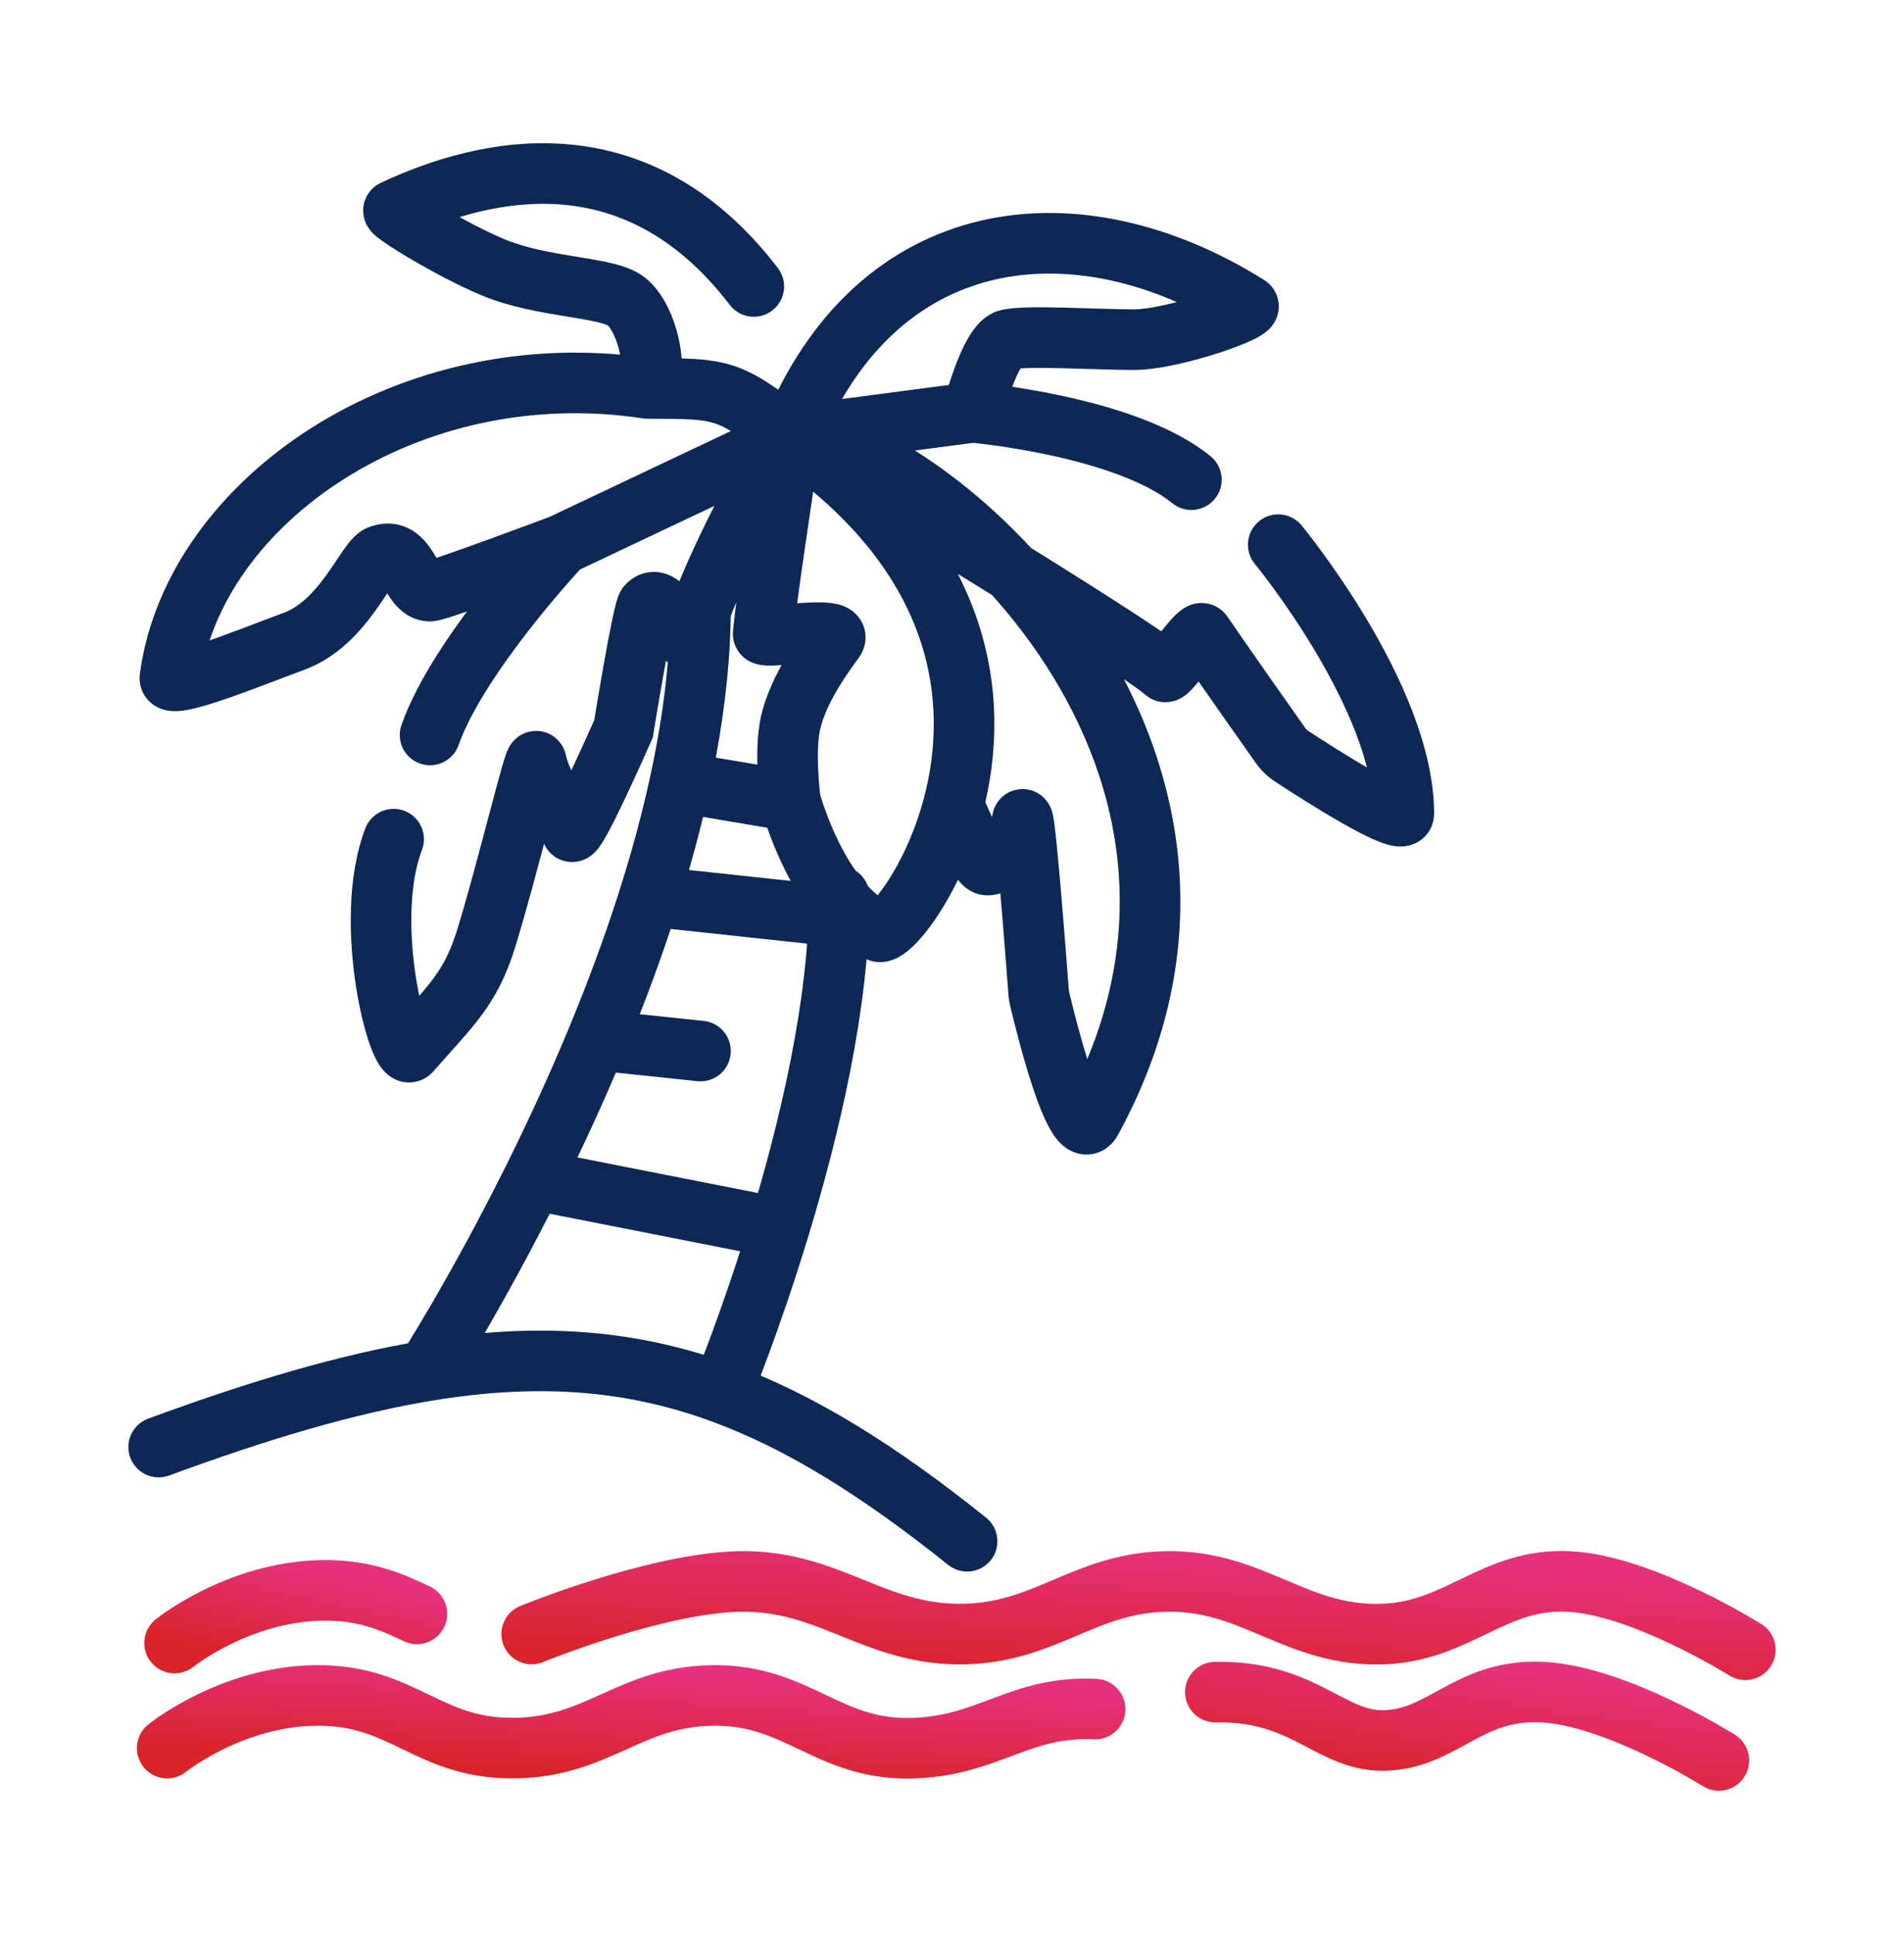
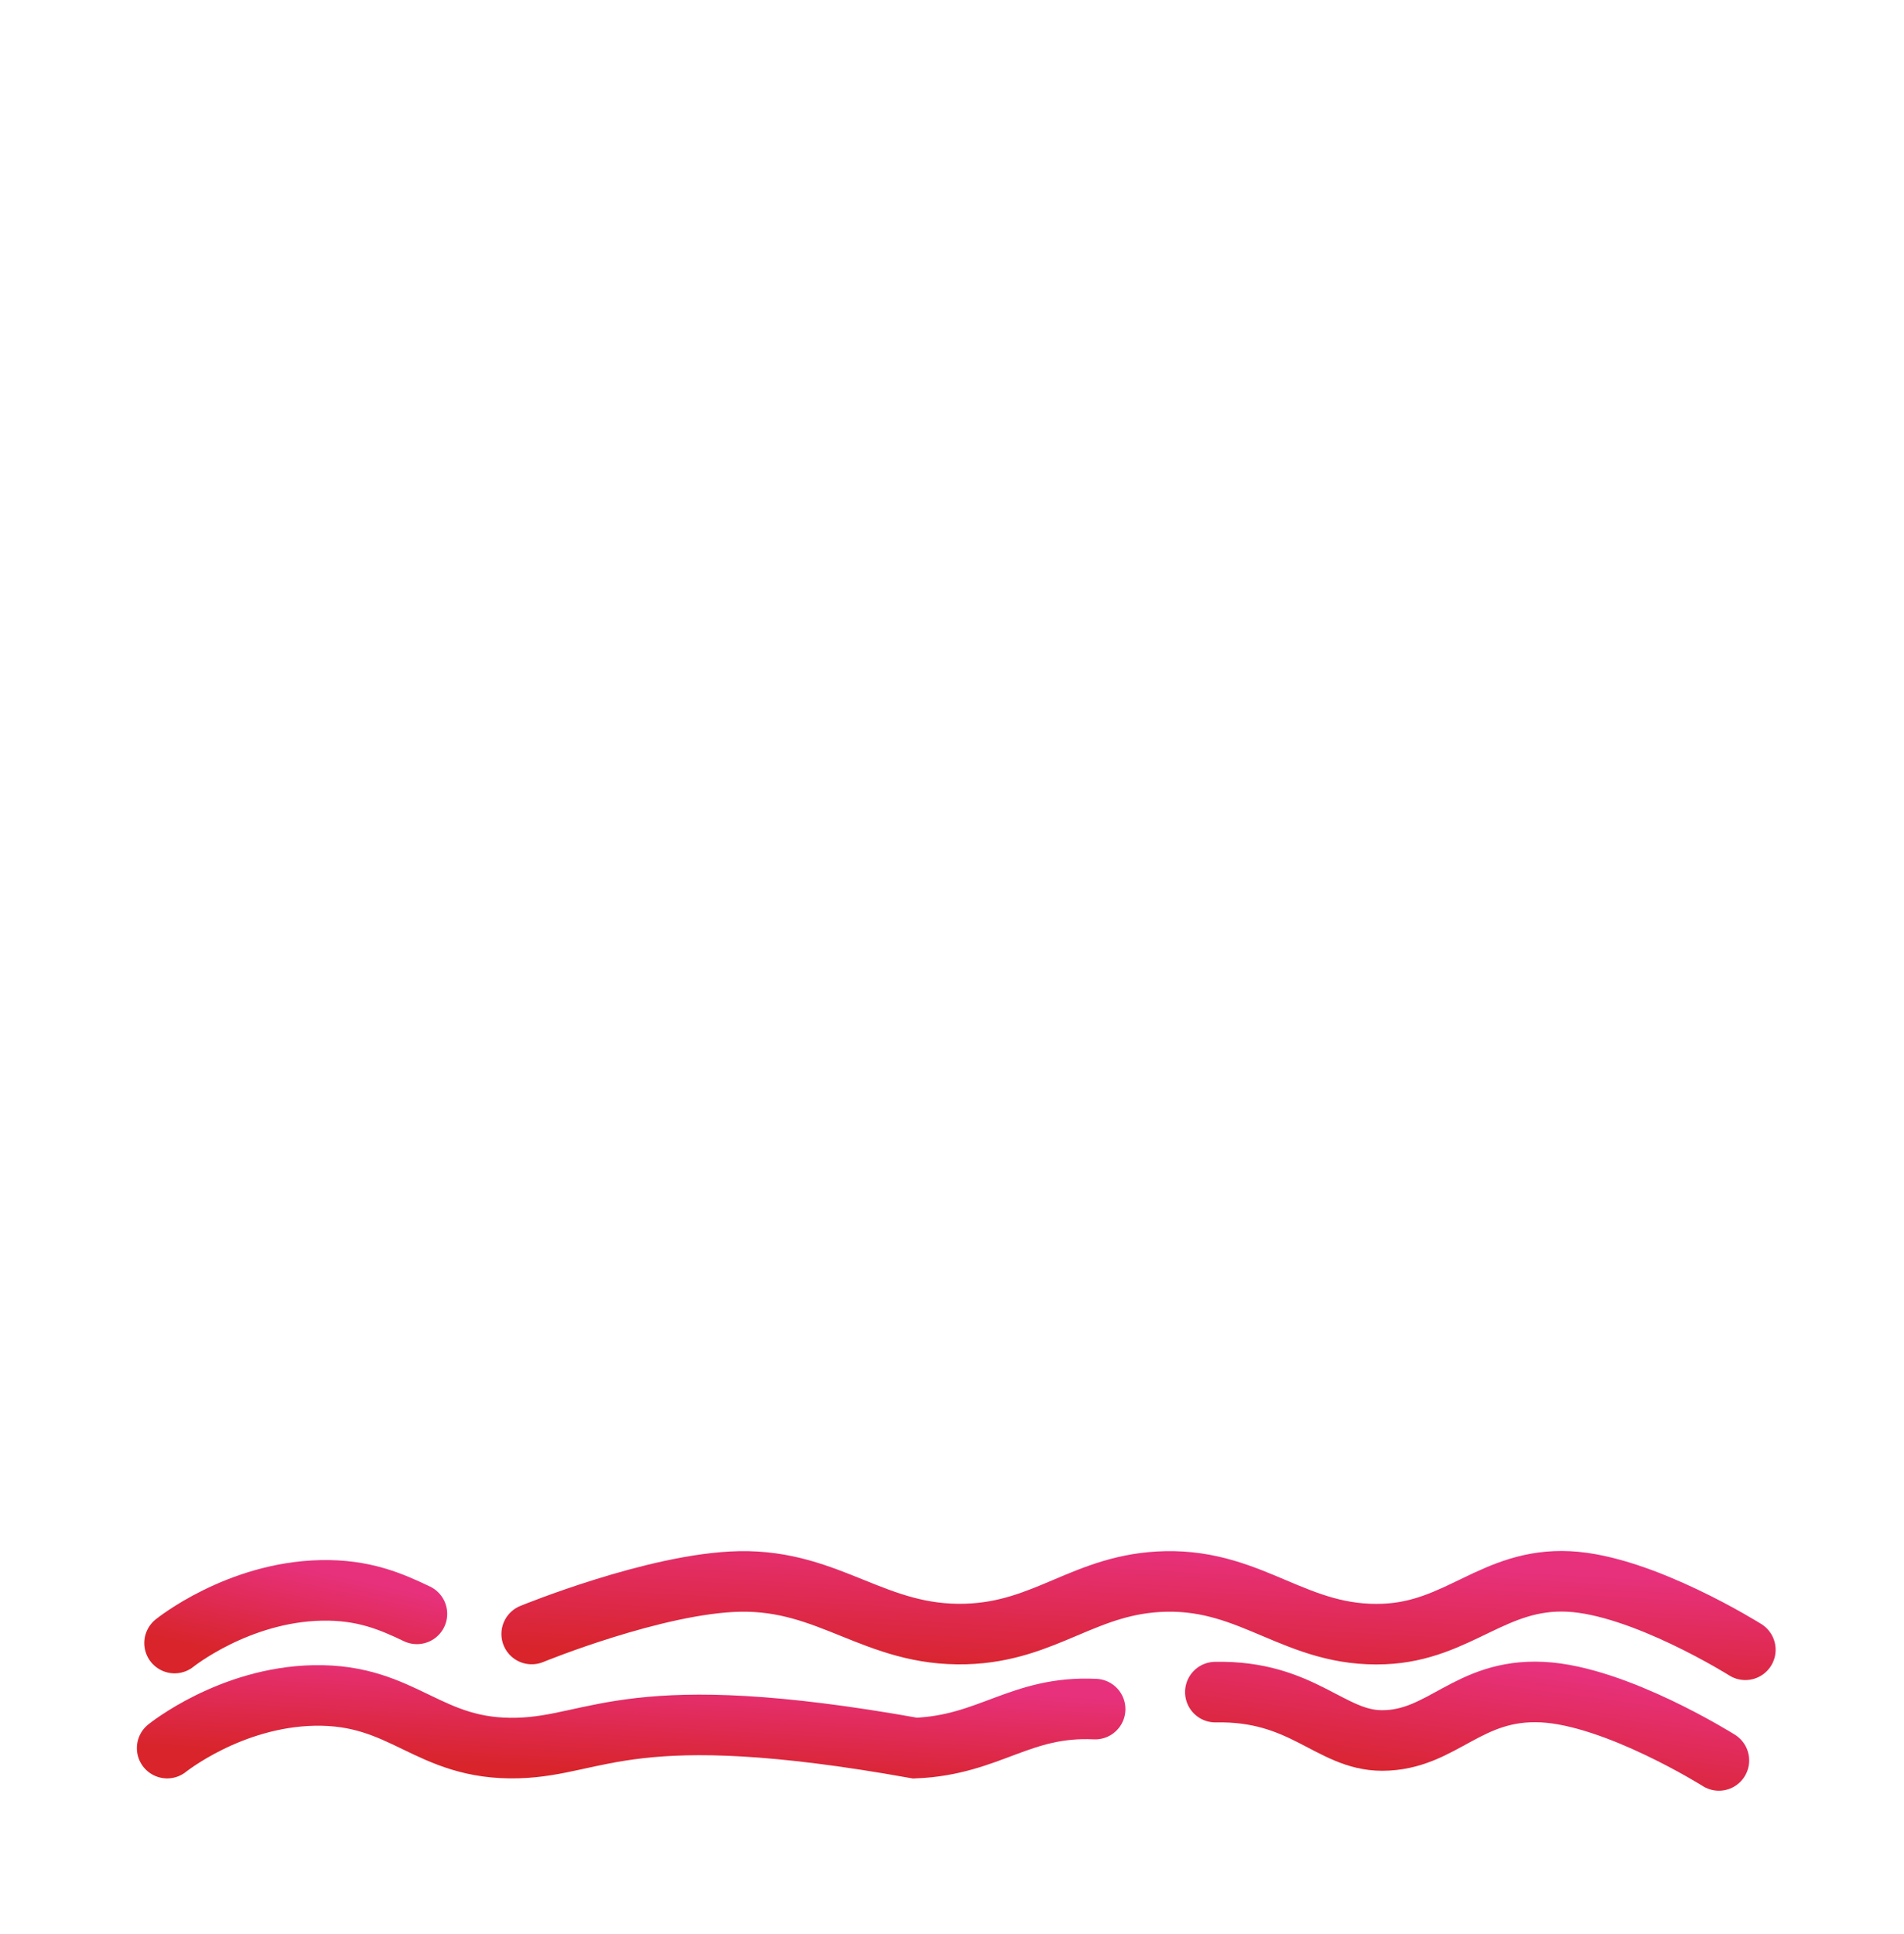
<svg xmlns="http://www.w3.org/2000/svg" width="64" height="65" viewBox="0 0 64 65" fill="none">
  <path d="M58.667 55.446C58.667 55.446 55.208 53.269 52.727 53.15C50.213 53.029 49.039 54.812 46.525 54.916C43.581 55.038 42.132 53.089 39.187 53.15C36.473 53.206 35.173 54.839 32.46 54.916C29.416 55.003 27.905 53.092 24.86 53.15C22.048 53.204 17.872 54.916 17.872 54.916" stroke="url(#paint0_linear_457_4475)" stroke-width="2.036" stroke-linecap="round" />
-   <path d="M36.811 57.44C34.298 57.319 33.272 58.648 30.758 58.751C27.815 58.873 26.847 56.921 23.902 56.982C21.189 57.038 20.124 58.671 17.411 58.748C14.367 58.835 13.601 56.923 10.556 56.982C7.743 57.036 5.619 58.751 5.619 58.751" stroke="url(#paint1_linear_457_4475)" stroke-width="2.036" stroke-linecap="round" />
+   <path d="M36.811 57.44C34.298 57.319 33.272 58.648 30.758 58.751C21.189 57.038 20.124 58.671 17.411 58.748C14.367 58.835 13.601 56.923 10.556 56.982C7.743 57.036 5.619 58.751 5.619 58.751" stroke="url(#paint1_linear_457_4475)" stroke-width="2.036" stroke-linecap="round" />
  <path d="M5.868 55.22C5.868 55.22 7.992 53.505 10.805 53.45C12.21 53.423 13.131 53.816 14.014 54.239" stroke="url(#paint2_linear_457_4475)" stroke-width="2.036" stroke-linecap="round" />
-   <path d="M4.982 47.678C4.454 47.873 4.184 48.458 4.378 48.986C4.572 49.513 5.158 49.784 5.685 49.589L4.982 47.678ZM31.872 52.594C32.311 52.945 32.951 52.874 33.303 52.435C33.654 51.996 33.583 51.356 33.144 51.004L31.872 52.594ZM14.335 46.073L14.502 47.077L14.335 46.073ZM24.565 20.394C24.565 19.832 24.109 19.376 23.547 19.376C22.984 19.376 22.529 19.832 22.529 20.394H24.565ZM24.248 46.806L23.899 47.763L24.248 46.806ZM29.228 30.12C29.228 29.557 28.772 29.102 28.21 29.102C27.648 29.102 27.192 29.557 27.192 30.12H29.228ZM23.441 36.336C24 36.395 24.501 35.989 24.559 35.429C24.618 34.87 24.212 34.369 23.653 34.311L23.441 36.336ZM17.915 39.643L17.003 39.19L17.915 39.643ZM5.685 49.589C9.083 48.338 11.951 47.5 14.502 47.077L14.169 45.068C11.442 45.52 8.441 46.404 4.982 47.678L5.685 49.589ZM14.502 47.077C18.067 46.486 21.008 46.707 23.899 47.763L24.598 45.85C21.327 44.655 18.024 44.429 14.169 45.068L14.502 47.077ZM23.899 47.763C26.422 48.685 28.959 50.262 31.872 52.594L33.144 51.004C30.142 48.6 27.409 46.877 24.598 45.85L23.899 47.763ZM22.802 30.426C23.834 27.148 24.565 23.676 24.565 20.394H22.529C22.529 23.394 21.857 26.647 20.859 29.814L22.802 30.426ZM21.721 31.132L28.101 31.819L28.319 29.794L21.939 29.107L21.721 31.132ZM20.997 35.348C21.646 33.783 22.266 32.126 22.802 30.426L20.859 29.814C20.345 31.447 19.746 33.048 19.116 34.567L20.997 35.348ZM19.95 35.97L23.441 36.336L23.653 34.311L20.162 33.945L19.95 35.97ZM14.335 46.073C15.191 46.624 15.191 46.624 15.191 46.624C15.191 46.624 15.191 46.624 15.191 46.624C15.191 46.624 15.191 46.623 15.192 46.623C15.192 46.623 15.192 46.622 15.193 46.621C15.194 46.62 15.195 46.617 15.197 46.615C15.201 46.609 15.206 46.601 15.213 46.59C15.226 46.569 15.246 46.538 15.272 46.497C15.323 46.416 15.397 46.297 15.492 46.142C15.682 45.834 15.955 45.383 16.287 44.812C16.951 43.67 17.857 42.043 18.826 40.097L17.003 39.19C16.058 41.089 15.174 42.677 14.527 43.788C14.204 44.343 13.94 44.779 13.758 45.075C13.667 45.223 13.597 45.336 13.549 45.411C13.525 45.449 13.508 45.477 13.496 45.495C13.49 45.505 13.486 45.511 13.483 45.516C13.481 45.518 13.48 45.519 13.48 45.52C13.48 45.521 13.479 45.521 13.479 45.521C13.479 45.521 13.479 45.521 13.479 45.521C13.479 45.521 13.479 45.521 13.479 45.521C13.479 45.521 13.479 45.521 14.335 46.073ZM18.826 40.097C19.538 38.667 20.286 37.061 20.997 35.348L19.116 34.567C18.425 36.231 17.698 37.794 17.003 39.19L18.826 40.097ZM24.248 46.806C25.189 47.197 25.189 47.197 25.189 47.197C25.189 47.197 25.189 47.197 25.189 47.197C25.189 47.197 25.189 47.197 25.189 47.196C25.189 47.196 25.189 47.195 25.19 47.194C25.19 47.193 25.191 47.191 25.192 47.188C25.194 47.183 25.197 47.176 25.201 47.166C25.209 47.147 25.221 47.119 25.235 47.083C25.265 47.011 25.307 46.904 25.361 46.767C25.47 46.493 25.623 46.096 25.808 45.598C26.176 44.601 26.669 43.199 27.164 41.57L25.216 40.977C24.734 42.56 24.256 43.924 23.898 44.891C23.719 45.374 23.57 45.758 23.467 46.02C23.416 46.151 23.375 46.251 23.348 46.318C23.335 46.351 23.324 46.377 23.318 46.393C23.314 46.401 23.312 46.407 23.31 46.411C23.309 46.413 23.309 46.414 23.308 46.415C23.308 46.416 23.308 46.416 23.308 46.416C23.308 46.416 23.308 46.416 23.308 46.416C23.308 46.416 23.308 46.416 23.308 46.416C23.308 46.416 23.308 46.416 24.248 46.806ZM27.164 41.57C28.175 38.249 29.228 33.897 29.228 30.12H27.192C27.192 33.587 26.212 37.705 25.216 40.977L27.164 41.57ZM17.718 40.642L25.993 42.273L26.387 40.275L18.111 38.644L17.718 40.642Z" fill="#0E2855" />
-   <path d="M24.529 10.246C24.871 10.693 25.51 10.778 25.957 10.436C26.404 10.094 26.488 9.455 26.147 9.009L24.529 10.246ZM13.232 7.067L12.799 6.145L12.799 6.145L13.232 7.067ZM16.584 8.988L16.974 8.047L16.584 8.988ZM21.762 13.055L21.609 14.061L21.685 14.073H21.762V13.055ZM41.95 10.271L42.491 9.409L41.95 10.271ZM39.404 16.911C39.841 17.266 40.482 17.2 40.837 16.764C41.192 16.328 41.126 15.686 40.69 15.332L39.404 16.911ZM5.711 22.778L6.72 22.913L5.711 22.778ZM9.878 21.556L10.229 22.511L9.878 21.556ZM12.758 18.669L12.403 17.715L12.758 18.669ZM13.495 24.364C13.309 24.894 13.587 25.475 14.118 25.662C14.648 25.849 15.229 25.57 15.416 25.04L13.495 24.364ZM23.28 21.299L24.259 21.58L23.28 21.299ZM21.762 20.347L21.024 19.646L21.762 20.347ZM20.959 24.494L21.891 24.903L21.944 24.784L21.964 24.656L20.959 24.494ZM18.028 25.596L19.028 25.404L18.028 25.596ZM16.345 31.533L17.317 31.834L16.345 31.533ZM13.802 35.335L14.569 36.005L13.802 35.335ZM14.183 28.566C14.384 28.04 14.12 27.452 13.595 27.251C13.069 27.051 12.481 27.314 12.28 27.84L14.183 28.566ZM25.652 21.299L24.639 21.197L25.652 21.299ZM28.038 21.515L28.862 22.113L28.038 21.515ZM26.57 24.313L25.576 24.093L26.57 24.313ZM29.541 31.308L29.117 32.233L29.541 31.308ZM36.691 37.645L35.797 37.158L36.691 37.645ZM39.162 22.577L38.491 23.343L39.162 22.577ZM40.417 21.299L41.257 20.723L40.417 21.299ZM43.751 17.658C43.393 17.224 42.751 17.162 42.318 17.52C41.884 17.878 41.822 18.52 42.18 18.953L43.751 17.658ZM43.039 25.05L42.208 25.638L43.039 25.05ZM43.416 25.415L42.857 26.267L43.416 25.415ZM34.944 33.561L33.953 33.795L34.944 33.561ZM34.911 33.35L33.896 33.425L34.911 33.35ZM26.147 9.009C24.003 6.208 21.499 5.051 19.062 4.847C16.673 4.648 14.446 5.372 12.799 6.145L13.664 7.989C15.146 7.293 16.999 6.718 18.893 6.877C20.74 7.031 22.724 7.888 24.529 10.246L26.147 9.009ZM12.799 6.145C12.665 6.208 12.502 6.321 12.377 6.51C12.249 6.704 12.206 6.91 12.207 7.083C12.209 7.378 12.337 7.583 12.371 7.637C12.46 7.777 12.567 7.872 12.6 7.902C12.696 7.989 12.816 8.076 12.923 8.15C13.151 8.308 13.468 8.506 13.819 8.713C14.52 9.124 15.437 9.614 16.194 9.928L16.974 8.047C16.339 7.784 15.512 7.345 14.851 6.957C14.521 6.763 14.252 6.594 14.082 6.476C13.99 6.412 13.957 6.384 13.96 6.386C13.963 6.389 13.976 6.401 13.994 6.42C14.008 6.435 14.049 6.48 14.092 6.548C14.118 6.589 14.242 6.783 14.244 7.07C14.245 7.239 14.203 7.441 14.077 7.631C13.954 7.818 13.794 7.928 13.665 7.989L12.799 6.145ZM16.194 9.928C17.136 10.319 18.171 10.493 18.966 10.623C19.384 10.692 19.722 10.745 20.004 10.808C20.141 10.838 20.246 10.867 20.325 10.894C20.407 10.922 20.435 10.94 20.432 10.938L21.528 9.221C21.19 9.006 20.779 8.894 20.445 8.82C20.092 8.741 19.682 8.677 19.294 8.614C18.477 8.48 17.668 8.335 16.974 8.047L16.194 9.928ZM20.432 10.938C20.414 10.926 20.476 10.965 20.57 11.133C20.657 11.286 20.739 11.489 20.799 11.715C20.858 11.941 20.887 12.159 20.887 12.337C20.887 12.53 20.852 12.597 20.861 12.581L22.664 13.528C22.868 13.138 22.923 12.703 22.923 12.339C22.924 11.959 22.865 11.565 22.768 11.197C22.672 10.829 22.529 10.457 22.341 10.127C22.162 9.811 21.899 9.459 21.528 9.221L20.432 10.938ZM27.515 15.044C28.862 11.681 31.039 9.952 33.438 9.398C35.878 8.835 38.721 9.449 41.41 11.134L42.491 9.409C39.47 7.515 36.076 6.699 32.98 7.414C29.843 8.138 27.184 10.395 25.625 14.287L27.515 15.044ZM41.41 11.134C41.282 11.054 41.09 10.889 40.997 10.603C40.903 10.313 40.963 10.061 41.026 9.911C41.086 9.771 41.163 9.682 41.198 9.644C41.239 9.6 41.273 9.573 41.288 9.561C41.328 9.53 41.322 9.542 41.211 9.595C41.019 9.684 40.699 9.807 40.308 9.934C39.497 10.195 38.604 10.397 38.118 10.397V12.434C38.943 12.434 40.093 12.143 40.933 11.872C41.367 11.732 41.776 11.579 42.074 11.439C42.208 11.376 42.387 11.286 42.536 11.17C42.582 11.134 42.784 10.981 42.9 10.709C42.971 10.544 43.032 10.277 42.934 9.974C42.837 9.675 42.635 9.499 42.491 9.409L41.41 11.134ZM38.118 10.397C37.476 10.397 36.614 10.359 35.76 10.339C35.346 10.329 34.939 10.324 34.59 10.332C34.273 10.339 33.905 10.357 33.625 10.428L34.124 12.402C34.122 12.403 34.162 12.394 34.267 12.385C34.363 12.377 34.486 12.371 34.636 12.367C34.936 12.361 35.306 12.365 35.712 12.375C36.497 12.393 37.448 12.434 38.118 12.434V10.397ZM33.625 10.428C33.288 10.513 33.053 10.713 32.912 10.859C32.764 11.014 32.645 11.188 32.553 11.345C32.367 11.658 32.214 12.024 32.096 12.343C31.976 12.669 31.878 12.985 31.811 13.217C31.777 13.333 31.751 13.431 31.733 13.5C31.723 13.534 31.716 13.562 31.711 13.581C31.709 13.591 31.707 13.599 31.705 13.605C31.705 13.607 31.704 13.61 31.704 13.611C31.703 13.612 31.703 13.613 31.703 13.614C31.703 13.614 31.703 13.614 31.703 13.614C31.703 13.614 31.703 13.615 31.703 13.615C31.703 13.615 31.703 13.615 32.691 13.859C33.68 14.104 33.679 14.104 33.679 14.104C33.679 14.104 33.679 14.104 33.679 14.104C33.679 14.104 33.679 14.104 33.679 14.104C33.679 14.104 33.679 14.104 33.679 14.104C33.68 14.104 33.68 14.103 33.68 14.101C33.681 14.098 33.682 14.093 33.684 14.086C33.688 14.072 33.693 14.05 33.701 14.022C33.716 13.965 33.738 13.882 33.767 13.782C33.826 13.58 33.908 13.314 34.006 13.049C34.107 12.776 34.211 12.541 34.305 12.381C34.327 12.344 34.346 12.316 34.36 12.296C34.375 12.276 34.382 12.269 34.38 12.271C34.379 12.272 34.36 12.291 34.323 12.316C34.286 12.341 34.219 12.378 34.124 12.402L33.625 10.428ZM32.691 13.859C32.603 14.874 32.603 14.874 32.603 14.874C32.603 14.874 32.603 14.874 32.603 14.874C32.603 14.874 32.603 14.874 32.603 14.874C32.603 14.874 32.604 14.874 32.605 14.874C32.606 14.874 32.609 14.874 32.613 14.875C32.621 14.875 32.634 14.877 32.651 14.878C32.685 14.882 32.738 14.887 32.806 14.894C32.942 14.909 33.142 14.932 33.389 14.966C33.885 15.033 34.567 15.141 35.314 15.303C36.863 15.639 38.489 16.167 39.404 16.911L40.69 15.332C39.367 14.256 37.316 13.653 35.746 13.313C34.934 13.137 34.197 13.02 33.663 12.948C33.395 12.912 33.178 12.886 33.025 12.87C32.949 12.861 32.889 12.855 32.847 12.851C32.826 12.849 32.81 12.848 32.799 12.847C32.793 12.846 32.788 12.846 32.785 12.845C32.783 12.845 32.782 12.845 32.781 12.845C32.78 12.845 32.78 12.845 32.78 12.845C32.779 12.845 32.779 12.845 32.779 12.845C32.779 12.845 32.779 12.845 32.691 13.859ZM32.691 13.859C32.558 12.85 32.558 12.85 32.558 12.85C32.558 12.85 32.558 12.85 32.558 12.85C32.558 12.85 32.558 12.85 32.558 12.85C32.558 12.85 32.558 12.85 32.557 12.85C32.557 12.85 32.557 12.85 32.557 12.85C32.556 12.85 32.556 12.85 32.556 12.85C32.556 12.85 32.556 12.85 32.556 12.85C32.554 12.851 32.551 12.851 32.547 12.851C32.541 12.852 32.529 12.854 32.516 12.855C32.488 12.859 32.447 12.865 32.393 12.872C32.286 12.886 32.132 12.906 31.938 12.932C31.551 12.983 31.01 13.054 30.394 13.135C29.163 13.297 27.632 13.499 26.437 13.656L26.703 15.675C27.898 15.518 29.428 15.316 30.66 15.154C31.276 15.073 31.817 15.002 32.204 14.95C32.397 14.925 32.553 14.905 32.659 14.891C32.712 14.884 32.754 14.878 32.782 14.874C32.795 14.873 32.806 14.871 32.813 14.87C32.816 14.87 32.82 14.869 32.821 14.869C32.822 14.869 32.823 14.869 32.823 14.869C32.824 14.869 32.824 14.869 32.824 14.869C32.824 14.869 32.824 14.869 32.824 14.869C32.824 14.869 32.824 14.869 32.824 14.869C32.824 14.869 32.824 14.869 32.691 13.859ZM27.183 13.852C26.178 13.096 25.487 12.57 24.684 12.301C23.881 12.032 23.015 12.036 21.762 12.036V14.073C23.131 14.073 23.618 14.091 24.037 14.232C24.458 14.373 24.86 14.652 25.958 15.479L27.183 13.852ZM6.72 22.913C7.069 20.316 8.85 17.817 11.57 16.095C14.279 14.379 17.846 13.488 21.609 14.061L21.916 12.048C17.652 11.398 13.592 12.404 10.481 14.374C7.382 16.337 5.15 19.311 4.702 22.642L6.72 22.913ZM4.702 22.642C4.663 22.933 4.735 23.294 5.019 23.572C5.251 23.8 5.519 23.862 5.646 23.883C5.904 23.925 6.16 23.885 6.31 23.857C6.659 23.793 7.102 23.656 7.536 23.508C8.408 23.211 9.52 22.772 10.229 22.511L9.526 20.6C8.732 20.892 7.73 21.291 6.879 21.581C6.452 21.726 6.131 21.82 5.939 21.855C5.82 21.877 5.861 21.855 5.975 21.873C6.031 21.883 6.245 21.923 6.444 22.118C6.693 22.362 6.752 22.679 6.72 22.913L4.702 22.642ZM10.229 22.511C11.371 22.091 12.125 21.205 12.607 20.54C12.831 20.231 13.075 19.851 13.19 19.684C13.264 19.577 13.307 19.522 13.33 19.497C13.372 19.45 13.297 19.555 13.114 19.624L12.403 17.715C12.104 17.826 11.906 18.035 11.814 18.137C11.703 18.262 11.601 18.403 11.516 18.526C11.313 18.819 11.184 19.032 10.957 19.346C10.538 19.925 10.081 20.396 9.526 20.6L10.229 22.511ZM13.114 19.624C13.123 19.62 13.08 19.638 13 19.631C12.916 19.624 12.844 19.595 12.795 19.564C12.732 19.524 12.745 19.504 12.849 19.671C12.904 19.758 13.077 20.065 13.248 20.273C13.447 20.516 13.839 20.884 14.456 20.884V18.847C14.725 18.847 14.853 19.02 14.822 18.982C14.762 18.908 14.737 18.849 14.576 18.591C14.465 18.413 14.245 18.071 13.881 17.842C13.435 17.56 12.914 17.525 12.403 17.715L13.114 19.624ZM14.456 20.884C14.617 20.884 14.768 20.843 14.798 20.836C14.868 20.819 14.946 20.796 15.023 20.773C15.18 20.725 15.378 20.66 15.595 20.585C16.033 20.436 16.585 20.238 17.122 20.042C17.661 19.846 18.189 19.65 18.583 19.503C18.78 19.43 18.944 19.369 19.058 19.326C19.116 19.305 19.16 19.288 19.191 19.276C19.206 19.27 19.218 19.266 19.226 19.263C19.23 19.261 19.233 19.26 19.235 19.259C19.236 19.259 19.237 19.259 19.238 19.259C19.238 19.259 19.238 19.259 19.238 19.258C19.238 19.258 19.238 19.258 19.238 19.258C19.238 19.258 19.238 19.258 18.879 18.305C18.52 17.353 18.52 17.353 18.52 17.353C18.52 17.353 18.52 17.353 18.52 17.353C18.52 17.353 18.52 17.353 18.52 17.353C18.519 17.353 18.519 17.353 18.518 17.354C18.516 17.355 18.513 17.356 18.509 17.357C18.501 17.36 18.49 17.364 18.475 17.37C18.445 17.381 18.4 17.398 18.343 17.419C18.23 17.462 18.068 17.522 17.873 17.595C17.481 17.741 16.957 17.935 16.425 18.129C15.892 18.323 15.355 18.515 14.937 18.658C14.727 18.73 14.555 18.787 14.431 18.824C14.368 18.843 14.328 18.855 14.306 18.86C14.244 18.875 14.329 18.847 14.456 18.847V20.884ZM18.879 18.305C19.315 19.226 19.315 19.226 19.315 19.226C19.315 19.226 19.315 19.226 19.315 19.226C19.315 19.226 19.316 19.226 19.316 19.225C19.317 19.225 19.317 19.225 19.318 19.224C19.321 19.223 19.324 19.221 19.329 19.219C19.337 19.215 19.351 19.209 19.368 19.201C19.404 19.184 19.455 19.159 19.522 19.128C19.656 19.064 19.851 18.972 20.094 18.857C20.581 18.627 21.261 18.305 22.034 17.939C23.581 17.206 25.504 16.297 27.006 15.586L26.134 13.745C24.633 14.456 22.71 15.366 21.163 16.098C20.389 16.464 19.709 16.786 19.223 17.016C18.98 17.131 18.785 17.224 18.651 17.287C18.584 17.319 18.532 17.343 18.497 17.36C18.48 17.368 18.466 17.375 18.457 17.379C18.453 17.381 18.45 17.383 18.447 17.384C18.446 17.384 18.445 17.384 18.445 17.385C18.445 17.385 18.444 17.385 18.444 17.385C18.444 17.385 18.444 17.385 18.444 17.385C18.444 17.385 18.444 17.385 18.879 18.305ZM18.879 18.305C18.138 17.608 18.138 17.608 18.137 17.608C18.137 17.608 18.137 17.608 18.137 17.608C18.137 17.609 18.137 17.609 18.137 17.609C18.136 17.61 18.135 17.611 18.134 17.612C18.132 17.614 18.129 17.617 18.125 17.621C18.118 17.629 18.107 17.641 18.093 17.656C18.066 17.685 18.026 17.728 17.976 17.784C17.875 17.894 17.731 18.054 17.556 18.254C17.207 18.652 16.73 19.213 16.223 19.862C15.23 21.13 14.031 22.841 13.495 24.364L15.416 25.04C15.832 23.858 16.844 22.372 17.826 21.117C18.305 20.505 18.756 19.974 19.088 19.596C19.253 19.407 19.388 19.257 19.481 19.155C19.527 19.104 19.563 19.065 19.587 19.04C19.599 19.027 19.608 19.017 19.614 19.011C19.617 19.008 19.619 19.006 19.62 19.004C19.62 19.004 19.621 19.003 19.621 19.003C19.621 19.003 19.621 19.003 19.621 19.003C19.621 19.003 19.621 19.003 19.621 19.003C19.621 19.003 19.621 19.003 18.879 18.305ZM25.754 14.056C25.173 14.834 24.439 16.137 23.802 17.422C23.164 18.708 22.571 20.082 22.302 21.017L24.259 21.58C24.476 20.825 25.003 19.584 25.626 18.327C26.25 17.07 26.918 15.901 27.386 15.275L25.754 14.056ZM22.302 21.017C22.302 21.014 22.307 21 22.316 20.977C22.325 20.956 22.342 20.918 22.372 20.872C22.426 20.787 22.562 20.613 22.819 20.519C23.094 20.418 23.341 20.468 23.492 20.53C23.625 20.586 23.701 20.656 23.719 20.673C23.754 20.706 23.75 20.71 23.692 20.626C23.641 20.551 23.59 20.471 23.512 20.349C23.393 20.165 23.163 19.805 22.87 19.562C22.715 19.434 22.433 19.243 22.044 19.223C21.604 19.2 21.253 19.404 21.024 19.646L22.501 21.048C22.422 21.131 22.225 21.271 21.938 21.256C21.703 21.244 21.573 21.133 21.57 21.13C21.558 21.12 21.578 21.135 21.631 21.205C21.68 21.27 21.735 21.351 21.801 21.454C21.86 21.544 21.94 21.672 22.012 21.777C22.078 21.874 22.19 22.031 22.331 22.163C22.402 22.229 22.53 22.336 22.711 22.411C22.91 22.494 23.203 22.547 23.521 22.431C23.82 22.32 23.996 22.112 24.088 21.969C24.179 21.826 24.229 21.684 24.259 21.58L22.302 21.017ZM21.024 19.646C20.904 19.772 20.843 19.901 20.826 19.936C20.799 19.993 20.779 20.045 20.766 20.083C20.739 20.159 20.716 20.24 20.697 20.314C20.657 20.465 20.615 20.654 20.572 20.858C20.486 21.27 20.389 21.795 20.298 22.306C20.207 22.818 20.121 23.324 20.058 23.702C20.026 23.891 20 24.048 19.982 24.158C19.973 24.213 19.966 24.256 19.961 24.286C19.959 24.3 19.957 24.312 19.956 24.32C19.955 24.323 19.955 24.326 19.954 24.328C19.954 24.329 19.954 24.33 19.954 24.331C19.954 24.331 19.954 24.331 19.954 24.331C19.954 24.331 19.954 24.331 19.954 24.331C19.954 24.331 19.954 24.331 20.959 24.494C21.964 24.656 21.964 24.656 21.964 24.656C21.964 24.656 21.964 24.656 21.964 24.656C21.964 24.656 21.964 24.656 21.964 24.655C21.964 24.655 21.965 24.654 21.965 24.653C21.965 24.652 21.965 24.649 21.966 24.645C21.967 24.638 21.969 24.627 21.971 24.612C21.976 24.584 21.983 24.541 21.992 24.487C22.009 24.379 22.035 24.224 22.066 24.037C22.128 23.664 22.213 23.165 22.303 22.662C22.392 22.157 22.486 21.656 22.565 21.274C22.606 21.082 22.64 20.933 22.666 20.833C22.672 20.809 22.677 20.791 22.681 20.777C22.686 20.763 22.687 20.758 22.687 20.76C22.686 20.761 22.685 20.765 22.682 20.773C22.679 20.78 22.674 20.793 22.665 20.81C22.66 20.821 22.61 20.932 22.501 21.048L21.024 19.646ZM20.959 24.494C20.027 24.084 20.027 24.084 20.027 24.084C20.027 24.084 20.027 24.084 20.027 24.084C20.027 24.084 20.027 24.084 20.027 24.085C20.026 24.085 20.026 24.086 20.026 24.087C20.025 24.088 20.024 24.091 20.023 24.094C20.02 24.101 20.015 24.111 20.009 24.124C19.997 24.151 19.98 24.19 19.958 24.24C19.914 24.34 19.85 24.483 19.773 24.653C19.62 24.995 19.415 25.445 19.207 25.885C18.997 26.33 18.793 26.747 18.639 27.03C18.601 27.099 18.569 27.156 18.543 27.2C18.53 27.221 18.519 27.238 18.511 27.25C18.503 27.263 18.499 27.268 18.499 27.268C18.5 27.267 18.502 27.264 18.506 27.259C18.511 27.254 18.518 27.245 18.529 27.233C18.542 27.218 18.596 27.16 18.684 27.1C18.743 27.061 19.012 26.884 19.397 26.949C19.875 27.029 20.091 27.388 20.16 27.562L18.268 28.315C18.344 28.506 18.57 28.875 19.061 28.957C19.458 29.024 19.743 28.842 19.819 28.791C19.999 28.67 20.112 28.513 20.142 28.472C20.24 28.337 20.341 28.163 20.427 28.004C20.611 27.666 20.836 27.205 21.049 26.754C21.263 26.299 21.474 25.836 21.63 25.489C21.709 25.315 21.774 25.169 21.819 25.066C21.842 25.015 21.86 24.974 21.872 24.947C21.878 24.933 21.883 24.922 21.886 24.915C21.888 24.911 21.889 24.908 21.89 24.907C21.89 24.905 21.891 24.905 21.891 24.904C21.891 24.904 21.891 24.904 21.891 24.904C21.891 24.904 21.891 24.904 21.891 24.904C21.891 24.903 21.891 24.903 20.959 24.494ZM20.16 27.562C20.09 27.385 19.946 27.161 19.869 27.037C19.761 26.864 19.641 26.676 19.518 26.469C19.255 26.023 19.074 25.643 19.028 25.404L17.028 25.788C17.148 26.411 17.504 27.063 17.765 27.505C17.905 27.741 18.044 27.959 18.143 28.117C18.272 28.324 18.284 28.354 18.268 28.315L20.16 27.562ZM19.028 25.404C19.018 25.355 18.991 25.227 18.91 25.084C18.83 24.943 18.595 24.622 18.132 24.571C17.713 24.525 17.434 24.742 17.352 24.813C17.25 24.901 17.188 24.989 17.163 25.027C17.075 25.157 17.025 25.299 17.014 25.329C16.969 25.453 16.917 25.624 16.865 25.805C16.758 26.181 16.613 26.726 16.451 27.336C16.124 28.572 15.722 30.099 15.372 31.233L17.317 31.834C17.683 30.651 18.097 29.077 18.42 27.857C18.583 27.239 18.722 26.718 18.823 26.367C18.875 26.185 18.909 26.078 18.926 26.031C18.946 25.975 18.922 26.059 18.854 26.16C18.834 26.191 18.776 26.274 18.678 26.358C18.6 26.425 18.325 26.641 17.91 26.595C17.45 26.545 17.217 26.226 17.139 26.09C17.061 25.951 17.036 25.828 17.028 25.788L19.028 25.404ZM15.372 31.233C14.921 32.69 14.451 33.045 13.035 34.665L14.569 36.005C15.874 34.511 16.71 33.798 17.317 31.834L15.372 31.233ZM13.035 34.665C13.123 34.565 13.274 34.438 13.5 34.377C13.732 34.315 13.942 34.35 14.093 34.409C14.232 34.464 14.322 34.538 14.365 34.577C14.41 34.619 14.437 34.653 14.446 34.666C14.466 34.693 14.429 34.645 14.359 34.452C14.233 34.103 14.086 33.531 13.978 32.834C13.757 31.408 13.739 29.729 14.183 28.566L12.28 27.84C11.647 29.5 11.726 31.603 11.965 33.145C12.087 33.932 12.261 34.64 12.445 35.147C12.53 35.382 12.646 35.655 12.804 35.87C12.867 35.957 13.042 36.184 13.35 36.305C13.531 36.376 13.769 36.413 14.028 36.343C14.281 36.276 14.458 36.131 14.569 36.005L13.035 34.665ZM25.562 14.526C25.209 17.071 24.808 19.508 24.639 21.197L26.665 21.4C26.83 19.759 27.214 17.441 27.579 14.805L25.562 14.526ZM24.639 21.197C24.608 21.51 24.719 21.791 24.894 21.989C25.042 22.158 25.207 22.237 25.291 22.272C25.457 22.34 25.611 22.356 25.672 22.361C25.823 22.375 25.991 22.369 26.121 22.363C26.371 22.351 26.784 22.315 27.051 22.298C27.388 22.277 27.599 22.276 27.688 22.288C27.702 22.29 27.678 22.289 27.633 22.273C27.599 22.262 27.468 22.215 27.335 22.084C27.172 21.924 27.045 21.672 27.059 21.374C27.072 21.126 27.178 20.966 27.214 20.917L28.862 22.113C28.947 21.996 29.078 21.776 29.093 21.475C29.111 21.125 28.963 20.828 28.762 20.631C28.59 20.462 28.401 20.384 28.294 20.347C28.174 20.306 28.061 20.285 27.972 20.272C27.647 20.226 27.233 20.246 26.921 20.266C26.539 20.29 26.28 20.317 26.022 20.329C25.898 20.335 25.854 20.333 25.857 20.333C25.862 20.334 25.881 20.335 25.91 20.341C25.935 20.346 25.994 20.359 26.068 20.389C26.133 20.416 26.283 20.486 26.422 20.644C26.588 20.832 26.695 21.101 26.665 21.4L24.639 21.197ZM27.214 20.917C26.99 21.225 25.898 22.637 25.576 24.093L27.564 24.532C27.776 23.575 28.561 22.528 28.862 22.113L27.214 20.917ZM25.576 24.093C25.435 24.731 25.443 25.498 25.471 26.041C25.486 26.325 25.508 26.575 25.526 26.754C25.536 26.844 25.544 26.917 25.55 26.969C25.553 26.994 25.556 27.015 25.558 27.029C25.559 27.037 25.56 27.043 25.56 27.047C25.56 27.049 25.561 27.051 25.561 27.052C25.561 27.053 25.561 27.053 25.561 27.054C25.561 27.054 25.561 27.054 25.561 27.054C25.561 27.055 25.561 27.055 25.561 27.055C25.561 27.055 25.561 27.055 26.57 26.918C27.579 26.781 27.579 26.781 27.579 26.781C27.579 26.781 27.579 26.781 27.579 26.781C27.579 26.781 27.579 26.781 27.579 26.781C27.579 26.781 27.579 26.781 27.579 26.781C27.579 26.781 27.579 26.78 27.579 26.779C27.579 26.777 27.578 26.774 27.578 26.769C27.576 26.76 27.574 26.745 27.572 26.724C27.567 26.684 27.56 26.623 27.552 26.546C27.536 26.392 27.517 26.177 27.505 25.935C27.478 25.423 27.486 24.887 27.564 24.532L25.576 24.093ZM26.739 25.914L23.449 25.359L23.111 27.367L26.401 27.922L26.739 25.914ZM26.57 26.918C25.586 27.18 25.586 27.18 25.586 27.18C25.586 27.18 25.587 27.181 25.587 27.181C25.587 27.181 25.587 27.182 25.587 27.182C25.587 27.183 25.588 27.185 25.588 27.186C25.589 27.189 25.59 27.193 25.591 27.198C25.594 27.207 25.597 27.219 25.601 27.235C25.61 27.266 25.623 27.309 25.639 27.363C25.672 27.471 25.72 27.623 25.785 27.808C25.913 28.174 26.108 28.675 26.374 29.212C26.881 30.233 27.755 31.609 29.117 32.233L29.965 30.382C29.275 30.066 28.664 29.246 28.198 28.307C27.979 27.865 27.815 27.445 27.707 27.135C27.653 26.981 27.613 26.857 27.588 26.773C27.575 26.73 27.566 26.699 27.561 26.679C27.558 26.669 27.556 26.662 27.555 26.658C27.554 26.656 27.554 26.655 27.554 26.654C27.554 26.654 27.554 26.654 27.554 26.654C27.554 26.654 27.554 26.655 27.554 26.655C27.554 26.655 27.554 26.655 27.554 26.655C27.554 26.655 27.554 26.656 26.57 26.918ZM26.61 15.683C26.921 15.671 27.418 15.763 28.083 16.035C28.732 16.3 29.479 16.711 30.268 17.261C31.847 18.36 33.534 19.975 34.896 21.968C37.606 25.933 38.985 31.305 35.797 37.158L37.585 38.133C41.227 31.447 39.605 25.249 36.577 20.819C35.07 18.614 33.204 16.824 31.432 15.59C30.546 14.972 29.667 14.483 28.853 14.15C28.054 13.824 27.249 13.62 26.53 13.648L26.61 15.683ZM35.797 37.158C35.81 37.134 35.888 36.994 36.079 36.884C36.314 36.748 36.584 36.737 36.805 36.813C36.981 36.874 37.073 36.971 37.087 36.986C37.109 37.009 37.108 37.013 37.086 36.977C36.981 36.809 36.827 36.441 36.652 35.917C36.318 34.914 36.021 33.691 35.935 33.327L33.953 33.795C34.041 34.166 34.355 35.465 34.72 36.561C34.895 37.086 35.113 37.661 35.358 38.054C35.423 38.159 35.507 38.279 35.613 38.391C35.711 38.494 35.885 38.65 36.141 38.738C36.441 38.842 36.787 38.826 37.096 38.648C37.359 38.496 37.507 38.276 37.585 38.133L35.797 37.158ZM35.927 33.274C35.892 32.812 35.751 30.936 35.618 29.432C35.552 28.689 35.486 28.008 35.434 27.64C35.422 27.551 35.406 27.449 35.386 27.361C35.38 27.337 35.356 27.227 35.3 27.109C35.293 27.095 35.186 26.842 34.909 26.671C34.724 26.557 34.441 26.468 34.117 26.551C33.827 26.626 33.654 26.803 33.576 26.901C33.435 27.076 33.39 27.253 33.383 27.28C33.366 27.342 33.357 27.395 33.353 27.424C33.344 27.487 33.339 27.547 33.337 27.592C33.332 27.686 33.33 27.803 33.33 27.939H35.366C35.366 27.815 35.368 27.742 35.37 27.705C35.371 27.684 35.371 27.694 35.367 27.72C35.366 27.732 35.36 27.77 35.346 27.821C35.342 27.837 35.3 28.007 35.162 28.177C35.086 28.273 34.915 28.449 34.626 28.523C34.305 28.606 34.023 28.517 33.84 28.404C33.567 28.236 33.464 27.988 33.461 27.983C33.431 27.921 33.417 27.872 33.412 27.857C33.406 27.837 33.403 27.823 33.402 27.819C33.401 27.814 33.407 27.842 33.418 27.923C33.461 28.23 33.523 28.858 33.59 29.611C33.721 31.1 33.862 32.964 33.896 33.425L35.927 33.274ZM33.33 27.939C33.33 27.848 33.35 27.789 33.356 27.772C33.363 27.753 33.365 27.755 33.352 27.775C33.339 27.794 33.319 27.822 33.289 27.855C33.26 27.888 33.225 27.922 33.188 27.955C33.151 27.988 33.114 28.016 33.08 28.04C33.046 28.064 33.021 28.077 33.008 28.084C32.992 28.092 33.009 28.081 33.056 28.07C33.081 28.064 33.124 28.056 33.183 28.054C33.24 28.053 33.327 28.057 33.428 28.086L32.867 30.044C33.136 30.121 33.374 30.087 33.516 30.054C33.67 30.018 33.807 29.961 33.917 29.906C34.139 29.795 34.352 29.643 34.534 29.482C34.718 29.321 34.905 29.12 35.054 28.893C35.191 28.685 35.366 28.348 35.366 27.939H33.33ZM29.117 32.233C29.621 32.465 30.07 32.24 30.192 32.175C30.379 32.076 30.543 31.941 30.674 31.817C30.944 31.562 31.231 31.206 31.508 30.788C32.067 29.946 32.66 28.74 33.036 27.303L31.065 26.788C30.749 27.998 30.252 28.998 29.811 29.663C29.588 29.999 29.398 30.221 29.275 30.337C29.21 30.399 29.198 30.398 29.237 30.377C29.258 30.366 29.327 30.331 29.433 30.312C29.542 30.292 29.742 30.28 29.965 30.382L29.117 32.233ZM33.036 27.303C33.521 25.448 33.652 23.17 32.835 20.787C32.015 18.396 30.271 15.986 27.149 13.828L25.991 15.503C28.809 17.451 30.25 19.526 30.908 21.447C31.57 23.377 31.471 25.236 31.065 26.788L33.036 27.303ZM33.428 28.086C33.605 28.137 33.712 28.225 33.742 28.25C33.763 28.268 33.778 28.282 33.785 28.29C33.793 28.298 33.797 28.303 33.797 28.304C33.798 28.304 33.796 28.302 33.791 28.296C33.787 28.29 33.782 28.282 33.774 28.272C33.76 28.25 33.741 28.222 33.719 28.186C33.628 28.035 33.517 27.82 33.404 27.583C33.293 27.352 33.19 27.12 33.113 26.944C33.075 26.857 33.045 26.784 33.024 26.734C33.013 26.709 33.005 26.69 33 26.677C32.997 26.67 32.995 26.666 32.994 26.663C32.993 26.661 32.993 26.66 32.992 26.659C32.992 26.659 32.992 26.659 32.992 26.659C32.992 26.659 32.992 26.659 32.992 26.659C32.992 26.659 32.992 26.659 32.992 26.659C32.992 26.659 32.992 26.659 32.05 27.046C31.109 27.433 31.109 27.433 31.109 27.433C31.109 27.433 31.109 27.433 31.109 27.433C31.109 27.433 31.109 27.434 31.109 27.434C31.109 27.434 31.109 27.435 31.11 27.435C31.11 27.436 31.111 27.438 31.112 27.44C31.114 27.445 31.116 27.451 31.119 27.459C31.126 27.474 31.135 27.496 31.147 27.524C31.17 27.58 31.204 27.659 31.245 27.755C31.328 27.944 31.442 28.201 31.567 28.463C31.69 28.72 31.835 29.004 31.977 29.24C32.047 29.356 32.133 29.487 32.23 29.603C32.278 29.662 32.345 29.736 32.429 29.807C32.504 29.869 32.653 29.983 32.867 30.044L33.428 28.086ZM26.57 14.665C26.045 15.538 26.045 15.538 26.045 15.538C26.045 15.538 26.045 15.538 26.045 15.538C26.046 15.538 26.046 15.539 26.047 15.539C26.048 15.54 26.05 15.541 26.053 15.543C26.058 15.546 26.067 15.551 26.077 15.557C26.099 15.57 26.131 15.589 26.172 15.615C26.256 15.665 26.379 15.739 26.535 15.834C26.848 16.023 27.297 16.294 27.84 16.623C28.925 17.282 30.384 18.171 31.88 19.092C33.377 20.014 34.907 20.966 36.137 21.753C37.407 22.565 38.262 23.142 38.491 23.343L39.833 21.811C39.459 21.483 38.439 20.808 37.234 20.037C35.99 19.241 34.448 18.282 32.947 17.358C31.446 16.433 29.983 15.542 28.896 14.883C28.352 14.553 27.902 14.28 27.588 14.091C27.431 13.996 27.308 13.921 27.224 13.871C27.182 13.845 27.15 13.826 27.128 13.813C27.117 13.806 27.109 13.802 27.104 13.798C27.101 13.796 27.099 13.795 27.097 13.794C27.097 13.794 27.096 13.794 27.096 13.793C27.096 13.793 27.096 13.793 27.095 13.793C27.095 13.793 27.095 13.793 26.57 14.665ZM38.491 23.343C38.975 23.766 39.513 23.549 39.606 23.508C39.754 23.442 39.859 23.355 39.901 23.32C40.001 23.235 40.091 23.135 40.153 23.065C40.285 22.915 40.448 22.709 40.579 22.546C40.727 22.363 40.841 22.225 40.919 22.144C40.968 22.093 40.949 22.122 40.88 22.166C40.856 22.181 40.717 22.271 40.502 22.296C40.379 22.311 40.206 22.306 40.018 22.229C39.822 22.149 39.675 22.017 39.578 21.874L41.257 20.723C41.152 20.569 40.995 20.429 40.789 20.345C40.59 20.263 40.404 20.258 40.267 20.273C40.024 20.302 39.85 20.407 39.786 20.448C39.638 20.542 39.518 20.663 39.452 20.731C39.301 20.889 39.13 21.099 38.993 21.269C38.839 21.46 38.717 21.614 38.623 21.722C38.571 21.78 38.563 21.785 38.585 21.766C38.588 21.763 38.66 21.7 38.781 21.646C38.846 21.617 39.364 21.4 39.833 21.811L38.491 23.343ZM39.578 21.874C40.458 23.159 41.764 25.011 42.208 25.638L43.871 24.462C43.426 23.834 42.128 21.993 41.257 20.723L39.578 21.874ZM42.857 26.267C43.28 26.544 44.245 27.168 45.112 27.662C45.537 27.904 45.982 28.14 46.341 28.282C46.498 28.344 46.749 28.435 47.01 28.448C47.133 28.453 47.42 28.453 47.706 28.268C48.071 28.033 48.205 27.655 48.205 27.345H46.169C46.169 27.098 46.281 26.765 46.602 26.558C46.844 26.401 47.068 26.412 47.109 26.413C47.206 26.418 47.222 26.441 47.091 26.389C46.873 26.303 46.533 26.128 46.12 25.893C45.312 25.432 44.391 24.837 43.974 24.564L42.857 26.267ZM48.205 27.345C48.205 25.087 47.017 22.622 45.951 20.833C45.403 19.914 44.856 19.125 44.447 18.565C44.242 18.285 44.07 18.061 43.949 17.906C43.888 17.828 43.84 17.768 43.806 17.726C43.789 17.705 43.776 17.689 43.767 17.677C43.762 17.671 43.759 17.667 43.756 17.664C43.755 17.662 43.754 17.661 43.753 17.66C43.752 17.659 43.752 17.659 43.752 17.658C43.751 17.658 43.751 17.658 43.751 17.658C43.751 17.658 43.751 17.658 42.965 18.305C42.18 18.953 42.18 18.953 42.18 18.953C42.18 18.953 42.18 18.953 42.18 18.953C42.18 18.953 42.18 18.953 42.18 18.953C42.18 18.953 42.181 18.954 42.181 18.955C42.183 18.956 42.185 18.959 42.188 18.963C42.195 18.972 42.205 18.985 42.219 19.002C42.248 19.037 42.29 19.09 42.345 19.16C42.454 19.3 42.613 19.507 42.803 19.767C43.186 20.29 43.694 21.025 44.202 21.876C45.246 23.627 46.169 25.68 46.169 27.345H48.205ZM42.208 25.638C42.382 25.884 42.599 26.097 42.857 26.267L43.974 24.564C43.936 24.539 43.902 24.506 43.871 24.462L42.208 25.638ZM35.935 33.327C35.931 33.31 35.928 33.296 35.927 33.274L33.896 33.425C33.905 33.55 33.923 33.669 33.953 33.795L35.935 33.327Z" fill="#0E2855" />
  <path d="M57.778 59.165C57.778 59.165 54.319 56.988 51.838 56.869C49.325 56.748 48.483 58.495 46.457 58.495C44.71 58.495 43.798 56.809 40.852 56.869" stroke="url(#paint3_linear_457_4475)" stroke-width="2.036" stroke-linecap="round" />
  <defs>
    <linearGradient id="paint0_linear_457_4475" x1="58.667" y1="53.145" x2="58.408" y2="57.733" gradientUnits="userSpaceOnUse">
      <stop stop-color="#E7317D" />
      <stop offset="1" stop-color="#D8242A" />
    </linearGradient>
    <linearGradient id="paint1_linear_457_4475" x1="36.811" y1="56.98" x2="36.61" y2="60.522" gradientUnits="userSpaceOnUse">
      <stop stop-color="#E7317D" />
      <stop offset="1" stop-color="#D8242A" />
    </linearGradient>
    <linearGradient id="paint2_linear_457_4475" x1="14.014" y1="53.449" x2="13.278" y2="56.831" gradientUnits="userSpaceOnUse">
      <stop stop-color="#E7317D" />
      <stop offset="1" stop-color="#D8242A" />
    </linearGradient>
    <linearGradient id="paint3_linear_457_4475" x1="57.778" y1="56.863" x2="57.163" y2="61.383" gradientUnits="userSpaceOnUse">
      <stop stop-color="#E7317D" />
      <stop offset="1" stop-color="#D8242A" />
    </linearGradient>
  </defs>
</svg>